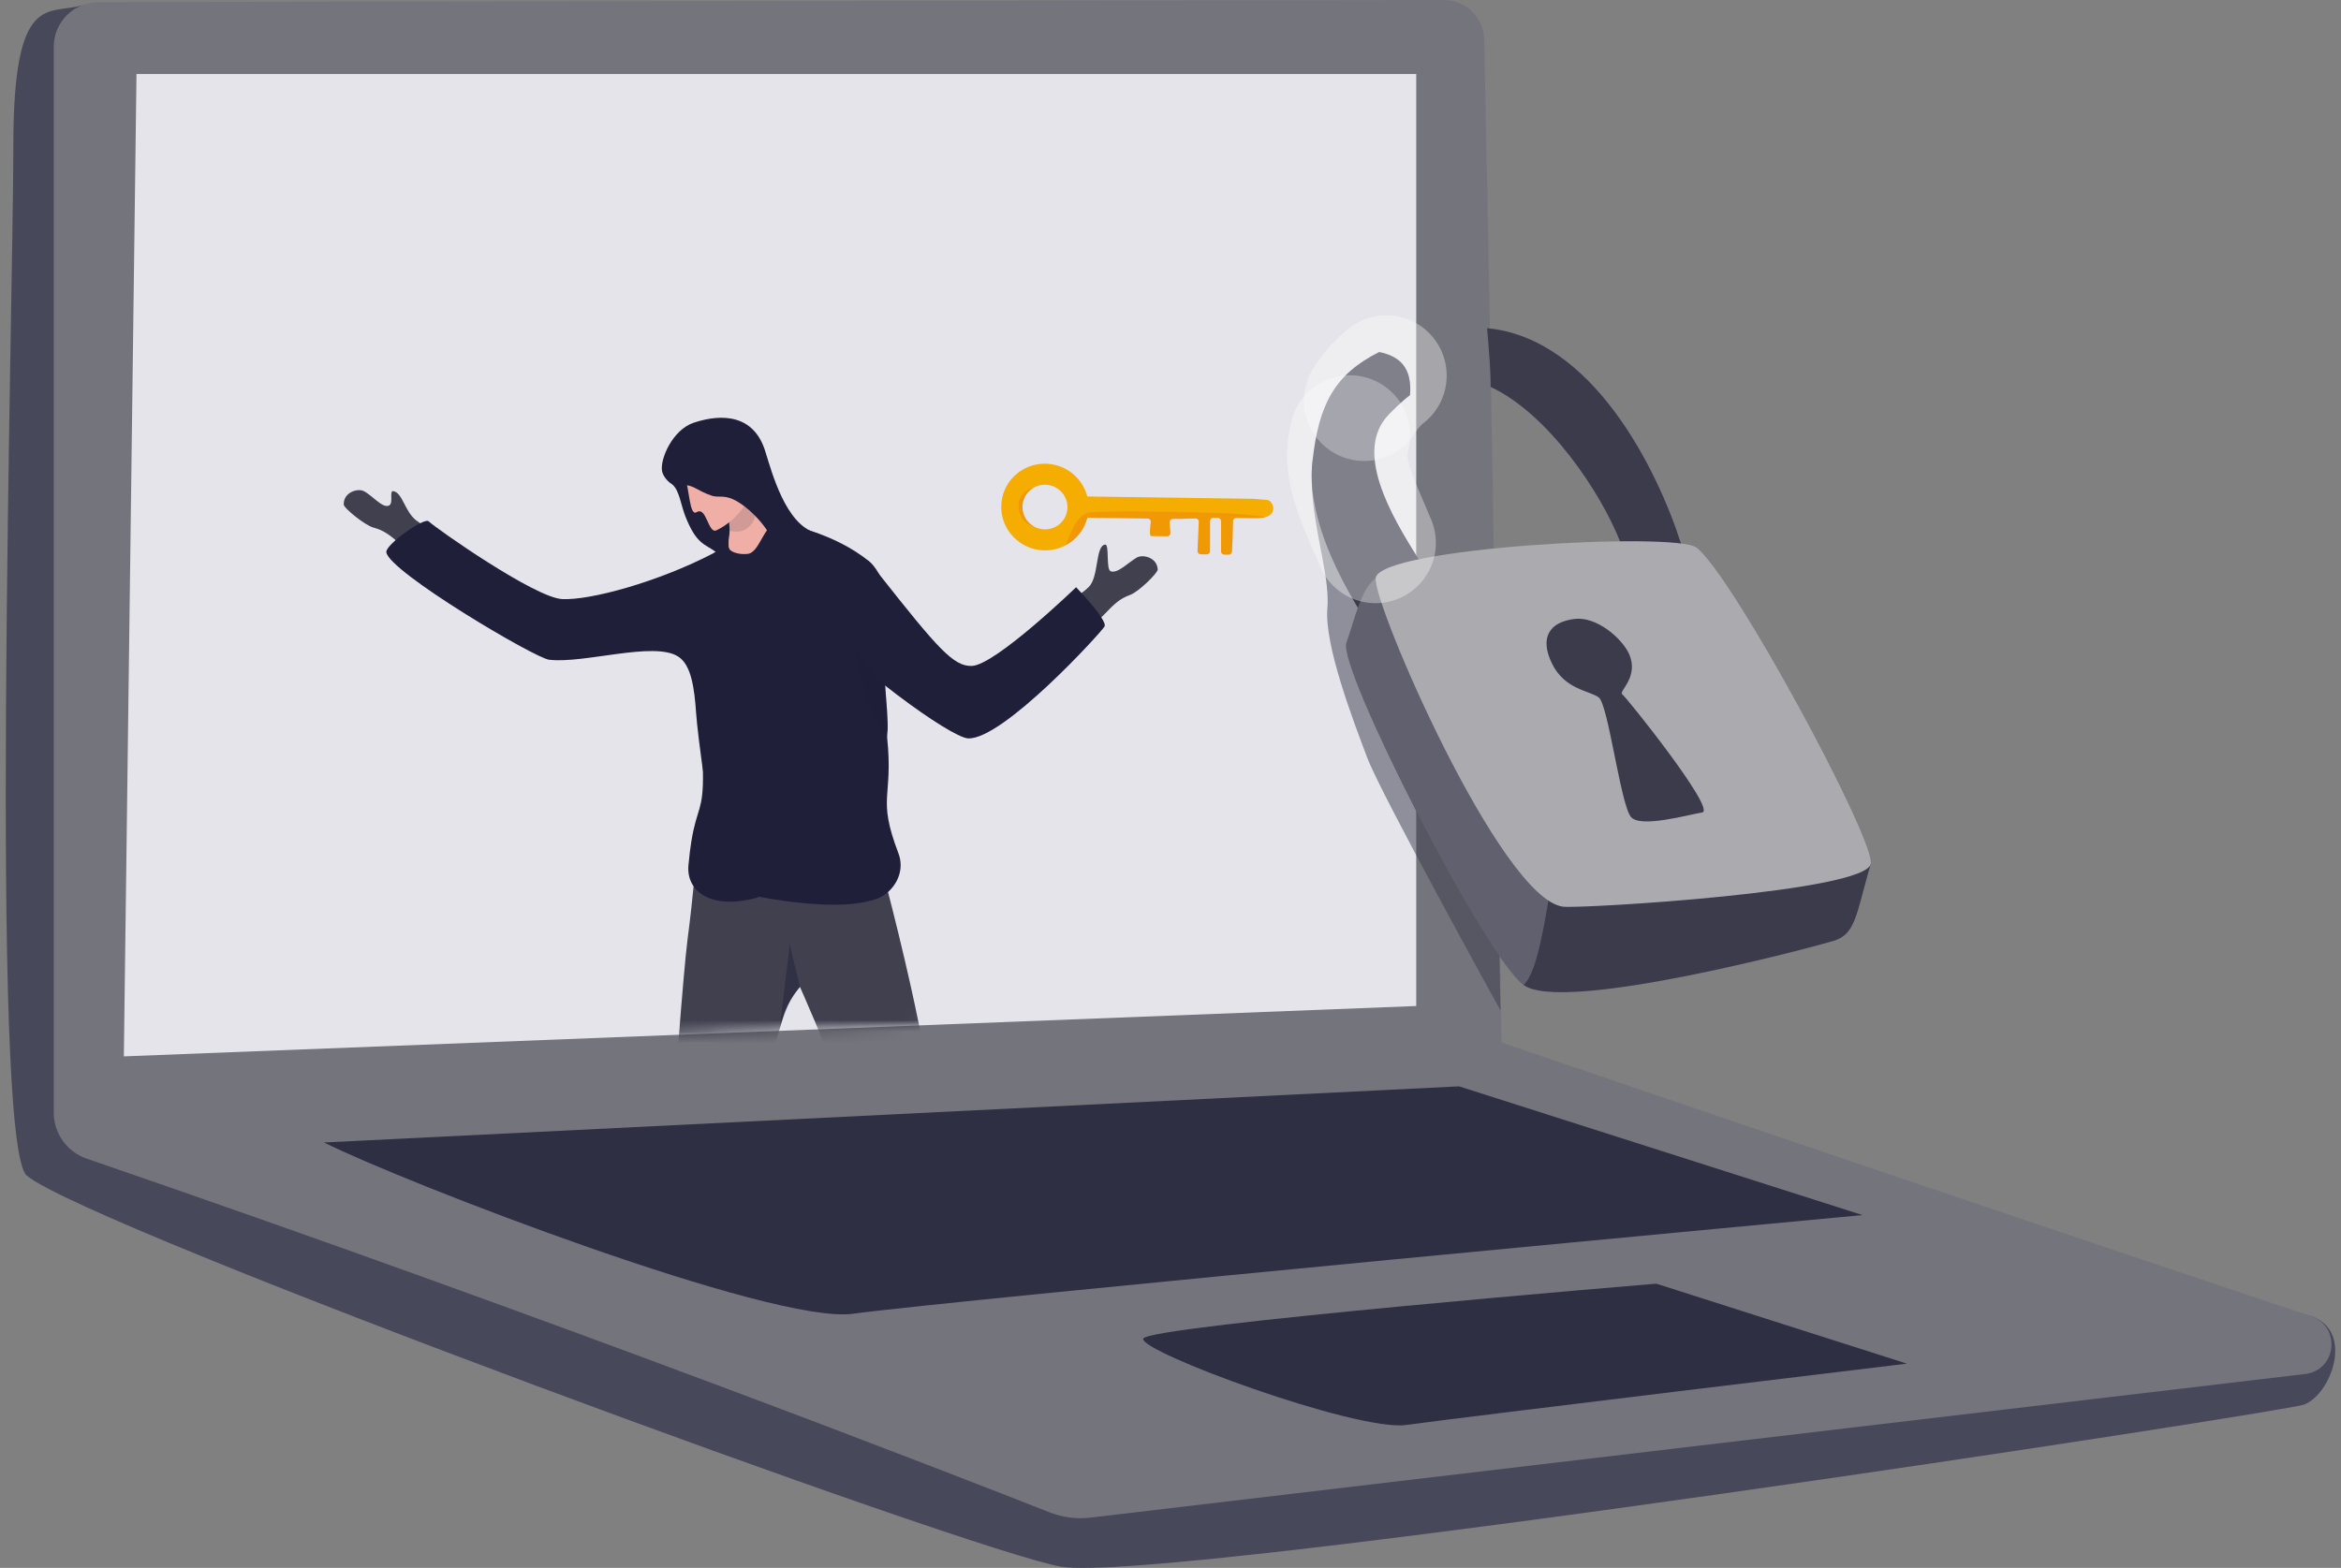
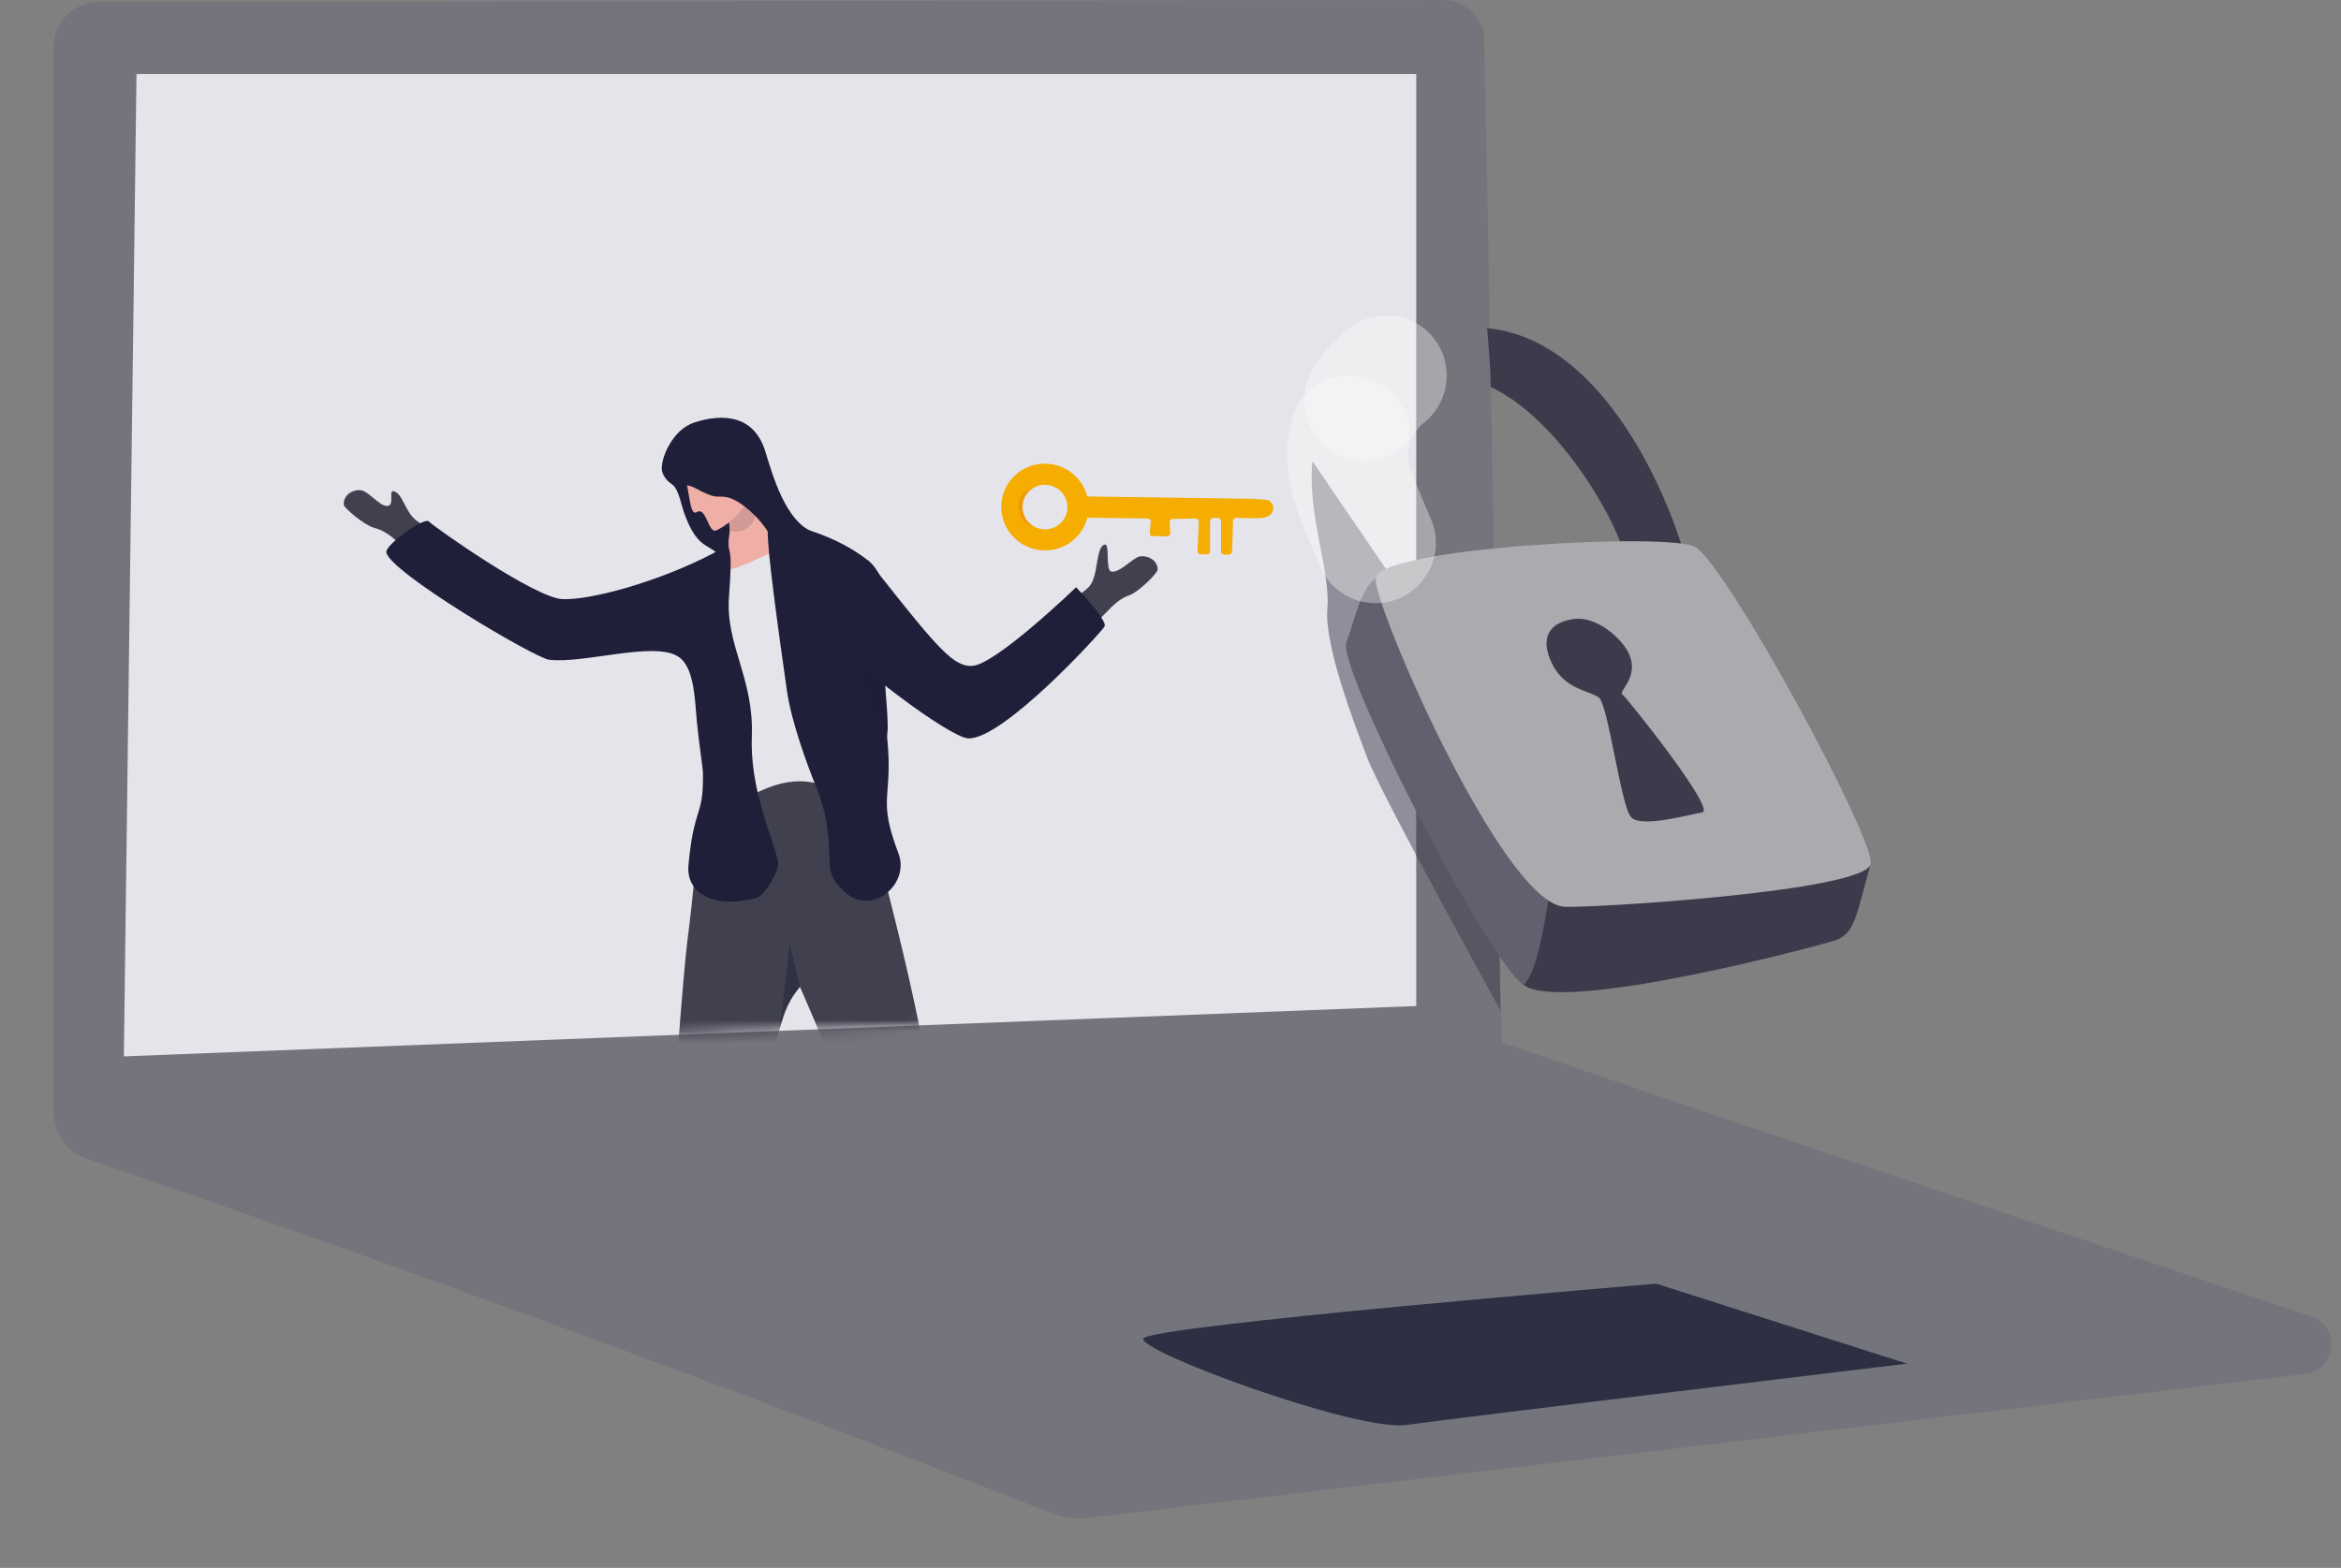
<svg xmlns="http://www.w3.org/2000/svg" width="203" height="136" viewBox="0 0 203 136" fill="none">
  <rect x="0" y="0" width="203" height="136" fill="#808080" stroke="none" />
  <mask id="mask0_14867_3654" style="mask-type:alpha" maskUnits="userSpaceOnUse" x="0" y="0" width="203" height="136">
    <rect x="0.5" width="202" height="136" fill="#D9D9D9" />
  </mask>
  <g mask="url(#mask0_14867_3654)">
</g>
  <g clip-path="url(#clip0_14867_3654)">
-     <path d="M7.094 0.463C4.207 1.323 1.158 -0.817 1.158 12.608C1.158 26.033 -0.927 99.249 2.327 101.977C7.683 106.466 84.676 134.724 92.05 135.9C101.213 137.361 198.161 122.467 199.803 121.835C202.174 120.921 204.164 115.427 200.407 114.17C196.651 112.914 110.834 94.23 110.834 94.23L7.094 0.463Z" fill="#48485B" />
    <path d="M4.661 4.06V96.509C4.661 98.311 5.81 99.915 7.52 100.503C48.854 114.692 83.138 128.077 91.016 131.183C92.138 131.625 93.352 131.782 94.55 131.641L199.889 119.182C202.634 118.858 203.029 115.047 200.407 114.17C165.676 102.559 130.208 90.427 130.208 90.427C129.462 39.555 128.898 12.398 128.699 3.415C128.656 1.514 127.096 -0.002 125.189 2.96384e-06L8.548 0.18C6.4 0.184 4.661 1.919 4.661 4.06Z" fill="#74747C" />
    <path d="M122.808 87.263L10.74 91.631L11.836 6.422H122.808V87.263Z" fill="#E4E4EA" />
-     <path d="M28.094 99.1C35.219 102.651 67.031 114.911 73.966 113.957C82.396 112.796 161.503 105.397 161.503 105.397L126.524 94.231L28.094 99.1Z" fill="#2F2F44" />
    <path d="M99.141 116.109C98.707 117.225 117.639 124.197 121.947 123.603C127.185 122.881 165.358 118.284 165.358 118.284L143.625 111.347C143.625 111.347 99.573 114.993 99.139 116.109H99.141Z" fill="#2F2F44" />
    <path opacity="0.5" d="M113.812 40.016C113.343 44.581 115.384 49.546 115.104 52.751C114.824 55.956 117.362 62.55 118.563 65.733C119.765 68.916 130.113 87.641 130.113 87.641L129.868 74.596L123.291 53.905L113.812 40.014V40.016Z" fill="#3B3B4C" />
-     <path d="M124.481 50.67C124.659 50.981 124.116 52.511 123.291 53.905C122.704 54.893 121.976 55.813 121.261 56.181C120.65 56.498 120.049 56.413 119.555 55.626C119.093 54.89 118.445 53.896 117.747 52.724C115.735 49.344 113.316 44.478 113.811 40.014C114.355 35.104 115.695 32.494 119.595 30.533C121.409 30.901 122.464 31.909 122.272 34.274C121.45 34.897 120.767 35.615 120.451 35.936C117.334 39.106 120.612 44.702 123.03 48.512C123.315 48.962 123.578 49.355 123.8 49.679C124.165 50.213 124.42 50.564 124.481 50.67Z" fill="#3B3B4C" />
    <path d="M140.953 48.361C140.839 47.938 140.679 47.464 140.478 46.954C138.799 42.696 134.258 35.892 129.266 33.566C129.263 32.353 129.154 30.787 128.954 28.469C138.088 29.318 143.701 40.693 145.768 47.145C145.891 47.522 145.992 47.883 146.072 48.223C147.697 55.115 140.953 48.363 140.953 48.363V48.361Z" fill="#3B3B4C" />
    <path d="M159.012 81.61C157.104 82.189 135.53 87.937 132.121 85.439C128.713 82.94 115.984 57.93 116.754 55.757C117.525 53.584 118.005 51.115 119.296 50.137C119.436 50.031 119.811 49.945 120.367 49.877C124.92 49.318 141.629 49.928 141.629 49.928L162.232 74.883C160.956 79.328 160.921 81.028 159.012 81.609V81.61Z" fill="#3B3B4C" />
    <path opacity="0.19" d="M132.121 85.439C128.713 82.94 115.984 57.93 116.754 55.757C117.525 53.584 118.005 51.115 119.296 50.137C119.436 50.031 119.811 49.945 120.367 49.877L129.358 62.263L134.379 77.432C133.6 82.32 132.993 84.591 132.121 85.439Z" fill="white" />
    <path d="M119.295 50.137C119.02 52.346 130.14 78.002 135.554 78.648C137.09 78.832 162.072 77.355 162.231 74.883C162.39 72.412 150.21 49.858 147.101 47.492C145.29 46.114 119.624 47.489 119.295 50.137Z" fill="#AAAAAF" />
    <path d="M136.542 53.688C138.437 53.457 140.606 55.337 141.235 56.664C142.202 58.705 140.316 59.976 140.673 60.225C141.031 60.474 148.862 70.26 147.608 70.472C146.353 70.683 142.188 71.862 141.412 70.844C140.506 69.658 139.457 61.096 138.633 60.493C137.809 59.892 135.682 59.819 134.58 57.555C133.477 55.29 134.369 53.953 136.543 53.687L136.542 53.688Z" fill="#3B3B4C" />
    <g opacity="0.75">
      <path opacity="0.47" d="M117.053 37.78C116.342 40.691 117.492 42.86 119.282 47.09" stroke="white" stroke-width="10.46" stroke-linecap="round" stroke-linejoin="round" />
      <path opacity="0.47" d="M120.219 32.58C119.488 33.147 118.834 33.879 118.294 34.756" stroke="white" stroke-width="10.46" stroke-linecap="round" stroke-linejoin="round" />
    </g>
    <mask id="mask1_14867_3654" style="mask-type:luminance" maskUnits="userSpaceOnUse" x="10" y="6" width="113" height="86">
      <path d="M122.808 87.263L10.74 91.631L11.836 6.422H122.808V87.263Z" fill="white" />
    </mask>
    <g mask="url(#mask1_14867_3654)">
      <path d="M62.051 47.859C61.115 47.17 60.399 47.243 59.426 44.772C59.053 43.825 58.912 42.557 58.323 42.044C57.736 41.532 58.58 39.664 58.58 39.664L61.225 39.224L64.456 41.97L64.493 47.901L62.887 49.145L62.051 47.858V47.859Z" fill="#1F1F39" />
      <path d="M92.953 43.253L92.892 43.471C92.874 43.536 92.881 43.607 92.912 43.668L93.117 44.078C93.147 44.137 93.154 44.203 93.139 44.268L93.072 44.545C93.03 44.718 93.16 44.887 93.341 44.889L94.031 44.899L94.29 44.903L99.517 44.976C99.685 44.979 99.814 45.127 99.791 45.292C99.731 45.736 99.651 46.496 99.822 46.498C99.992 46.501 100.769 46.512 101.208 46.518C101.371 46.521 101.501 46.383 101.49 46.222L101.423 45.302C101.412 45.142 101.539 45.005 101.7 45.005C102.069 45.005 102.76 45.001 103.664 44.971C103.828 44.966 103.961 45.1 103.954 45.261L103.844 47.788C103.837 47.945 103.963 48.077 104.12 48.078L104.645 48.086C104.801 48.088 104.927 47.963 104.927 47.809V45.195C104.929 45.042 105.054 44.919 105.209 44.919H105.604C105.759 44.921 105.885 45.046 105.885 45.199V47.828C105.883 47.979 106.006 48.104 106.16 48.107L106.547 48.112C106.696 48.114 106.82 48 106.83 47.853C106.855 47.448 106.902 46.571 106.922 45.198C106.924 45.045 107.051 44.922 107.204 44.925C107.524 44.93 108.006 44.936 108.719 44.947C109.2 44.954 109.534 44.919 109.755 44.855C110.853 44.54 110.361 43.331 109.806 43.359C109.758 43.362 108.713 43.267 108.665 43.267L94.283 43.064L93.225 43.05C93.097 43.047 92.986 43.132 92.953 43.254V43.253Z" fill="#F4AD00" />
      <path d="M90.652 40.224C92.407 40.248 93.869 41.452 94.283 43.064C94.363 43.375 94.404 43.701 94.4 44.037C94.398 44.277 94.373 44.512 94.326 44.739C94.315 44.794 94.303 44.847 94.29 44.901C94.03 45.944 93.331 46.812 92.401 47.303C91.856 47.591 91.233 47.75 90.571 47.74C88.478 47.711 86.8 46.004 86.822 43.928C86.844 41.852 88.558 40.193 90.65 40.223L90.652 40.224ZM90.592 45.919C91.67 45.934 92.553 45.08 92.564 44.011C92.575 42.942 91.712 42.062 90.634 42.046C90.228 42.04 89.851 42.158 89.536 42.364C89.014 42.705 88.669 43.288 88.662 43.956C88.654 44.724 89.097 45.394 89.747 45.716C90.002 45.842 90.288 45.916 90.592 45.919Z" fill="#F4AD00" />
-       <path opacity="0.22" d="M94.291 44.903L99.518 44.976C99.686 44.979 99.816 45.127 99.792 45.292C99.732 45.736 99.652 46.496 99.823 46.498C99.994 46.501 100.77 46.512 101.209 46.518C101.372 46.521 101.503 46.383 101.492 46.222L101.424 45.302C101.413 45.142 101.541 45.005 101.702 45.005C102.07 45.005 102.761 45.001 103.665 44.971C103.829 44.966 103.963 45.1 103.955 45.261L103.845 47.788C103.839 47.945 103.964 48.077 104.121 48.078L104.646 48.086C104.802 48.088 104.929 47.963 104.929 47.809V45.195C104.93 45.042 105.055 44.919 105.21 44.919H105.606C105.761 44.921 105.886 45.046 105.886 45.199V47.828C105.885 47.979 106.008 48.104 106.161 48.107L106.548 48.112C106.697 48.114 106.821 48 106.831 47.853C106.857 47.448 106.903 46.571 106.923 45.198C106.925 45.045 107.052 44.922 107.206 44.925C107.525 44.93 108.007 44.936 108.721 44.947C109.201 44.954 109.535 44.919 109.757 44.855C107.505 44.469 104.416 44.461 103.826 44.452C103.101 44.442 96.394 44.239 94.417 44.463C94.312 44.475 94.089 44.583 94.03 44.626C94.012 44.639 93.804 44.795 93.786 44.808C93.089 45.35 92.722 46.616 92.402 47.304C93.332 46.812 94.031 45.945 94.291 44.903Z" fill="#E84E1B" />
      <path opacity="0.22" d="M88.346 43.587C88.256 44.072 88.365 45.34 89.746 45.716C89.097 45.394 88.653 44.724 88.662 43.956C88.669 43.288 89.014 42.704 89.536 42.364C89.511 42.315 89.495 42.289 89.495 42.289C88.523 42.774 88.381 43.396 88.346 43.587Z" fill="#E84E1B" />
      <path d="M59.883 111.559C60.735 115.38 61.715 118.914 62.319 120.623C62.534 121.233 62.702 121.61 62.797 121.686C63.471 122.215 66.237 121.686 67.783 121.397C67.88 121.289 67.821 120.649 67.663 119.648C67.388 117.889 66.809 115.015 66.244 111.952C65.351 107.101 64.493 101.773 64.928 99.64C65.761 95.559 66.952 91.543 67.883 88.277C68.32 86.747 69.351 85.647 69.364 85.599C69.364 85.599 71.577 90.511 73.099 94.804C73.877 97.002 74.476 99.037 74.503 100.17C74.507 100.337 74.507 100.512 74.504 100.693C74.475 102.33 74.153 104.478 73.703 106.755C73.358 108.504 72.938 110.329 72.519 112.057C71.449 116.455 70.382 120.226 70.551 120.518C70.883 121.094 73.4 121.705 75.522 121.544C75.71 121.026 76.233 119.476 76.884 117.396C77.63 115.015 78.543 111.937 79.31 108.918C80.18 105.49 80.862 102.138 80.897 99.963C80.909 99.177 80.93 98.397 80.892 97.427C80.856 96.48 80.764 95.352 80.559 93.863C80.181 91.145 79.422 87.22 77.912 80.989C77.205 78.075 76.258 74.449 76.016 73.742C76.016 73.739 76.642 73.788 76.641 73.786C75.869 71.542 75.518 75.268 75.384 73.918C75.302 73.091 75.41 73.066 75.384 72.249C75.364 71.643 74.239 70.915 74.142 70.2C74.246 70.965 70.952 63.745 62.135 71.107C61.444 71.684 60.472 73.699 60.472 73.699C60.397 74.02 60.12 77.716 59.628 81.429C59.266 84.169 58.339 96.471 58.216 99.642C58.107 102.475 58.912 107.205 59.883 111.559Z" fill="#40404F" />
      <path opacity="0.46" d="M69.832 82.754C69.832 82.754 69.832 82.758 69.831 82.763C69.803 82.747 69.79 82.738 69.788 82.736C69.796 82.736 69.834 82.754 69.834 82.754H69.832Z" fill="#1F1F39" />
      <path opacity="0.46" d="M69.365 85.598C68.719 86.427 68.397 86.737 67.612 89.212L68.481 81.904L69.365 85.598Z" fill="#1F1F39" />
      <path d="M36.699 48.578C35.992 48.115 35.504 47.895 34.665 47.159C33.854 46.447 33.294 46.004 32.414 45.773C31.633 45.57 29.822 44.073 29.809 43.776C29.759 42.746 30.949 42.333 31.514 42.588C32.239 42.913 33.157 44.127 33.737 43.849C34.151 43.651 33.722 42.538 34.111 42.605C34.909 42.743 35.084 44.343 36.089 45.139C36.965 45.832 37.957 45.919 38.242 46.305C38.527 46.691 36.699 48.58 36.699 48.58V48.578Z" fill="#40404F" />
      <path d="M65.314 48.657L68.178 47.307C67.971 45.947 66.007 43.357 65.578 42.182C65.109 40.893 63.118 40.987 63.118 40.987L62.705 42.922L62.81 43.145C62.81 43.145 62.855 43.308 62.918 43.569C63.038 44.076 63.223 44.954 63.26 45.719C63.26 45.736 63.261 45.751 63.262 45.767C63.264 45.842 63.266 45.916 63.266 45.988C63.266 45.994 63.266 46 63.266 46.006C63.266 46.017 63.266 46.028 63.266 46.04C63.263 46.235 63.248 46.418 63.215 46.577C63.083 47.226 63.382 48.102 62.887 49.148C62.516 49.93 65.314 48.658 65.314 48.658V48.657Z" fill="#EFAEA6" />
      <path opacity="0.14" d="M63.267 46.006C63.267 46.017 63.267 46.028 63.267 46.04C65.281 46.557 65.91 44.294 65.347 43.855C64.996 43.582 63.788 43.009 63.788 43.009L62.918 43.569C63.038 44.076 63.222 44.954 63.259 45.719C63.259 45.736 63.261 45.751 63.262 45.767C63.267 45.843 63.268 45.917 63.266 45.988C63.266 45.994 63.266 46 63.266 46.006H63.267Z" fill="#1F1F39" />
-       <path d="M67.7 45.399C66.27 45.072 65.987 47.901 64.843 48.044C64.149 48.131 63.266 47.917 63.171 47.462C63.06 46.932 62.282 47.661 61.978 48.009C55.785 55.1 66.008 70.735 65.235 71.968C64.604 72.978 62.402 77.173 65.914 77.809C72.574 79.017 77.969 78.722 77.421 75.759C77.237 74.763 72.176 48.985 72.176 48.985C72.176 48.985 69.904 47.221 67.7 45.396V45.399Z" fill="#1F1F39" />
      <path d="M47.619 57.227C50.654 57.583 56.654 55.616 58.784 56.934C59.969 57.666 60.216 59.76 60.365 61.86C60.386 62.155 60.416 62.475 60.449 62.803C60.631 64.585 60.95 66.666 60.955 66.978C61.016 70.382 60.422 70.029 59.947 73.011C59.858 73.563 59.773 74.232 59.698 75.06C59.497 77.268 61.584 78.968 65.626 77.871C66.239 77.704 67.64 75.562 67.462 74.722C67.161 73.303 66.082 70.826 65.524 67.882C65.326 66.846 65.195 65.751 65.184 64.624C65.181 64.382 65.184 64.137 65.195 63.891C65.391 58.839 62.908 55.965 63.213 51.785C63.41 49.1 63.355 48.636 63.337 48.311C63.312 47.884 63.177 47.459 63.177 47.459C63.005 47.529 62.786 47.523 62.62 47.6C62.388 47.705 62.216 47.782 62.13 47.819C62.044 47.856 61.861 47.989 61.861 47.989C57.048 50.498 51.132 52.089 48.749 51.966C46.367 51.844 37.797 45.822 37.17 45.22C36.789 44.854 33.415 47.242 33.501 47.902C33.721 49.586 46.37 57.081 47.619 57.227Z" fill="#1F1F39" />
      <path d="M70.798 68.32C71.99 71.222 71.851 73.566 71.96 75.104C72.049 76.378 73.014 77.181 73.434 77.522C75.731 79.382 78.905 76.645 77.912 74.032C76.016 69.042 77.483 69.35 76.928 63.969C76.907 63.762 76.957 63.547 76.969 63.325C77.011 62.587 76.856 60.761 76.756 59.461C76.711 58.898 76.678 58.435 76.676 58.2C76.676 58.183 76.676 58.166 76.676 58.15C76.683 57.354 77.99 58.98 77.909 57.819C77.87 57.251 77.811 56.58 77.725 55.745C77.521 53.785 77.063 51.324 76.21 49.772C75.956 49.309 75.666 48.927 75.336 48.664C75.336 48.664 75.336 48.664 75.335 48.664C72.369 46.288 68.623 45.552 67.708 45.402C67.598 45.384 67.53 45.374 67.507 45.372L67.5 45.37C67.5 45.37 66.602 45.302 66.577 45.961C66.504 47.542 67.452 54.39 68.241 59.931C68.612 62.535 69.952 66.25 70.801 68.318L70.798 68.32Z" fill="#1F1F39" />
      <path d="M59.358 41.341C59.804 42.356 59.766 44.818 60.412 44.425C61.275 43.9 61.405 46.347 62.131 45.999C63.891 45.156 65.246 43.277 65.025 42.343C64.804 41.408 63.441 39.186 63.441 39.186L59.358 41.341Z" fill="#EFAEA6" />
      <path d="M61.648 41.351C61.137 41.696 61.189 41.832 60.708 41.849C60.228 41.866 60.608 41.008 59.832 41.261C59.057 41.515 58.251 41.88 57.742 41.119C57.006 40.019 58.15 39.656 58.869 39.455C59.332 39.325 58.954 38.387 59.805 37.992C60.474 37.684 60.6 38.096 61.209 37.846C61.576 37.696 61.953 36.774 62.726 36.903C64.159 37.144 63.823 38.526 65.114 38.907C66.618 39.351 65.444 42.573 65.046 42.464C64.582 42.337 64.498 41.111 64.059 41.041C63.398 40.935 63.553 41.359 63.356 41.929C63.146 42.536 62.381 42.965 62.472 41.953C62.563 40.942 62.112 41.037 61.65 41.351H61.648Z" fill="#72392B" />
      <path opacity="0.25" d="M74.12 55.317C74.12 55.317 74.141 56.188 74.363 57.473C74.671 59.251 75.366 61.821 76.927 63.97C76.942 63.762 76.957 63.548 76.969 63.326C77.011 62.589 76.856 60.763 76.755 59.462C77.127 59.755 77.498 60.042 77.865 60.322L77.912 59.598L76.674 58.202L74.118 55.317H74.12Z" fill="#1F1F39" />
      <path d="M93.971 54.771C94.632 54.249 95.098 53.988 95.866 53.182C96.608 52.403 97.126 51.915 97.981 51.61C98.739 51.34 100.405 49.694 100.392 49.398C100.345 48.368 99.121 48.059 98.583 48.36C97.891 48.747 96.917 49.781 96.313 49.554C95.883 49.392 96.224 47.193 95.832 47.238C94.962 47.339 95.315 50.064 94.388 50.942C93.579 51.708 92.472 52.228 92.222 52.637C91.973 53.046 93.97 54.77 93.97 54.77L93.971 54.771Z" fill="#40404F" />
      <path d="M69.599 51.919C69.937 53.17 71.775 55.17 74.04 57.187C74.147 57.282 73.333 55.612 73.443 55.707C74.212 56.38 75.943 58.818 76.755 59.461C77.126 59.753 77.498 60.041 77.865 60.321C80.619 62.407 83.181 64.012 83.947 64.048C86.966 64.187 95.468 54.882 95.776 54.346C95.856 54.206 95.73 53.911 95.497 53.548C95.071 52.882 94.289 51.992 93.784 51.442C93.507 51.138 93.314 50.937 93.314 50.937C93.314 50.937 86.317 57.694 84.276 57.764C82.694 57.819 81.35 56.29 76.206 49.772C75.926 49.419 75.635 49.049 75.332 48.664C75.332 48.664 75.332 48.664 75.331 48.664C75.264 48.642 73.084 47.933 71.195 47.415C70.839 47.317 70.546 47.364 70.309 47.515C69.273 48.173 69.295 50.807 69.596 51.918L69.599 51.919Z" fill="#1F1F39" />
      <path d="M67.187 47.451C66.844 46.011 65.277 44.328 64.053 43.571C62.829 42.814 62.386 43.218 61.721 42.998C60.343 42.54 60.068 41.918 58.929 42.12C58.205 42.247 57.493 41.395 57.405 40.839C57.239 39.795 58.323 37.276 60.16 36.666C62.646 35.84 65.375 35.982 66.355 39.13C66.958 41.07 68.13 45.415 70.664 46.201C73.231 46.998 67.188 47.451 67.188 47.451H67.187Z" fill="#1F1F39" />
    </g>
  </g>
  <defs>
    <clipPath id="clip0_14867_3654">
      <rect width="202" height="136" fill="white" transform="translate(0.5)" />
    </clipPath>
  </defs>
</svg>